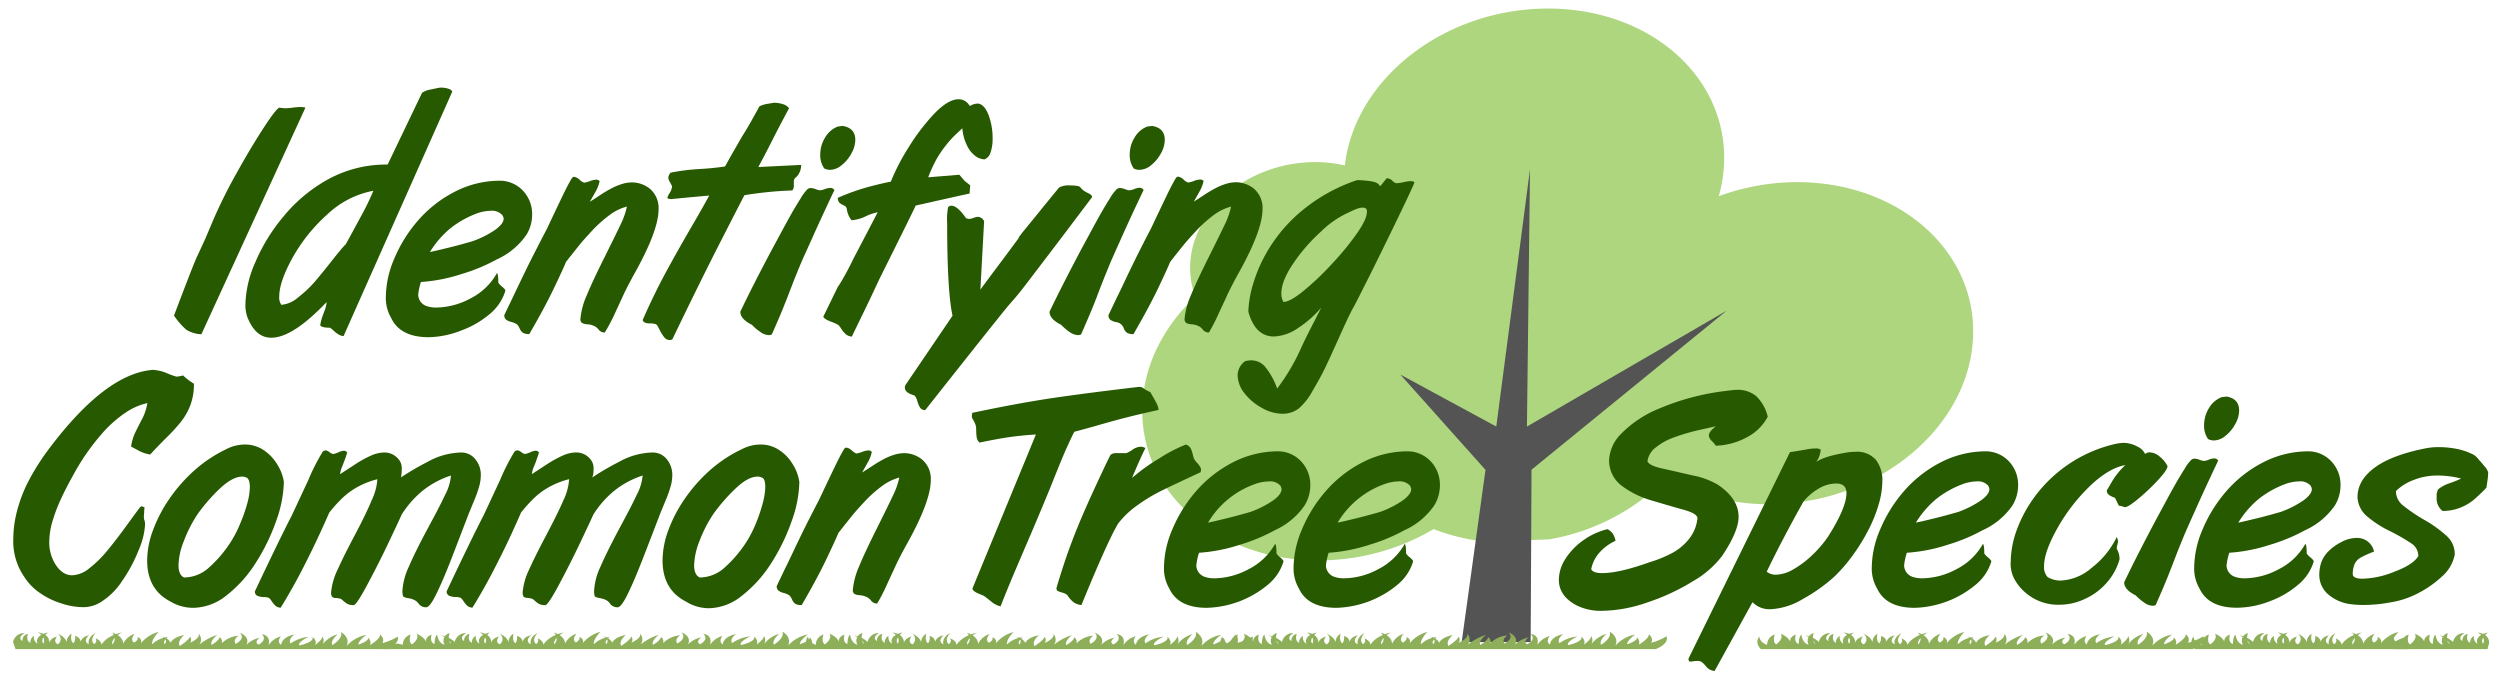
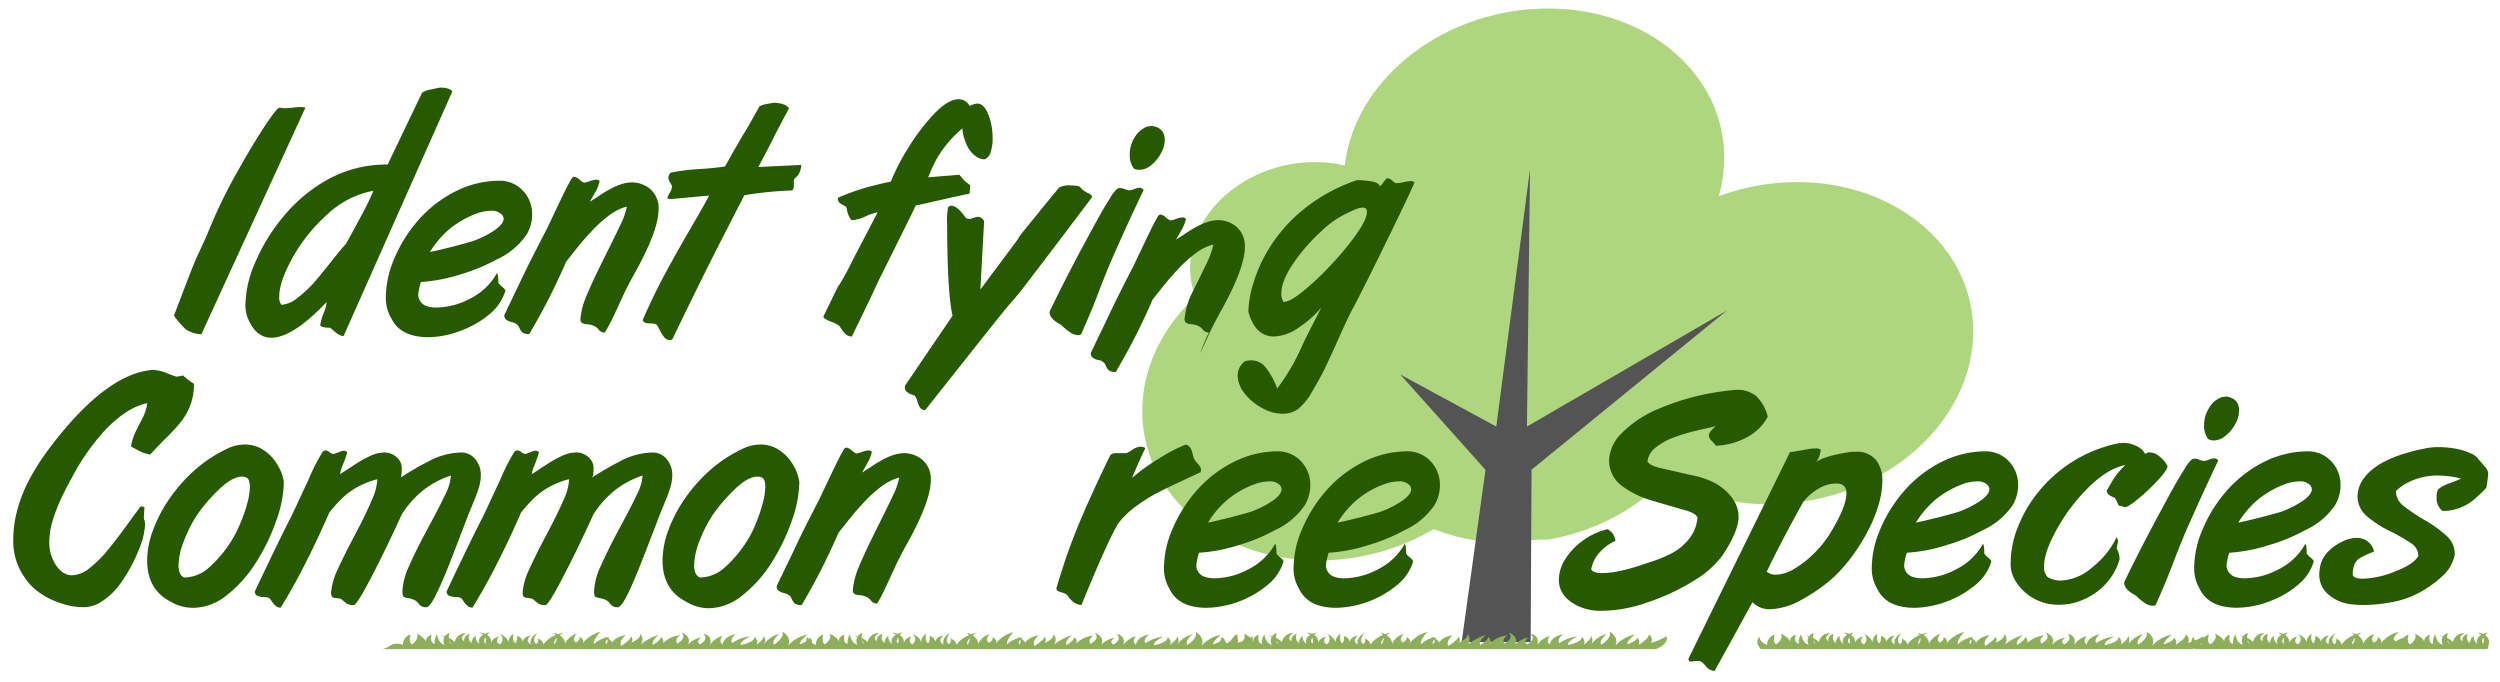
<svg xmlns="http://www.w3.org/2000/svg" viewBox="0 0 535.81 146.27">
  <defs>
    <style>.cls-1{fill:#aed67f;}.cls-2{fill:#545454;}.cls-3{fill:#275900;}.cls-4{fill:#8eaf59;}.cls-5{fill:none;}</style>
  </defs>
  <g id="Trees">
    <path class="cls-1" d="M318.44,118.82a43.14,43.14,0,0,1-11.18-2.69,48.42,48.42,0,0,1-23.47,6.69c-22.48.55-39.91-14.44-38.93-33.5.45-8.73,4.71-16.8,11.34-23a17.51,17.51,0,0,1-1.11-7.07c.61-11.69,12.28-21.43,26.07-21.77a28.57,28.57,0,0,1,7.07.71c2.09-18.2,20.6-33.08,42.34-33.61C353.05,4,370.48,19,369.49,38.05a29.78,29.78,0,0,1-1.12,6.73,49.07,49.07,0,0,1,15.57-3c22.48-.55,39.91,14.45,38.92,33.5s-20,34.94-42.49,35.49a43.26,43.26,0,0,1-23.06-5.69A46.44,46.44,0,0,1,332,118.33Z" transform="translate(0 -2.73)" />
    <polygon class="cls-2" points="370.1 66.56 327.26 91.42 327.92 36.26 320.69 91.42 300.13 80.28 318.38 100.71 317.99 103.5 313.27 137.62 328.06 137.62 328.23 103.36 328.24 100.67 370.1 66.56" />
  </g>
  <g id="Post_Title_copy" data-name="Post Title copy">
    <path class="cls-3" d="M45.8,49.65a108.57,108.57,0,0,1,4.9-9.8q3.06-5.52,5.85-9.79c1.85-2.84,3-4.26,3.36-4.26a7.65,7.65,0,0,0,1.26.13,12.9,12.9,0,0,0,1.58-.13,12.77,12.77,0,0,1,1.51-.13,4,4,0,0,1,1.2.13L43.16,74.37a6.65,6.65,0,0,1-3.27-1,16.05,16.05,0,0,1-2.6-3c1.25-3.3,2.31-6.08,3.18-8.32s1.52-3.85,2-4.84L44,53.9Z" transform="translate(0 -2.73)" />
    <path class="cls-3" d="M90.46,22.61a6.78,6.78,0,0,1,1.07-.52,7.15,7.15,0,0,1,.75-.17l1.31-.28a4.06,4.06,0,0,1,.9-.13,5,5,0,0,1,1.58.23,1.4,1.4,0,0,1,.87.61l-23.3,52.4a2.14,2.14,0,0,1-1-.29,5.32,5.32,0,0,1-1-.74,9.62,9.62,0,0,0-.89-.75c-1.22,0-1.93-.17-2.12-.52a11.17,11.17,0,0,1,.24-1.15,11.59,11.59,0,0,1,.39-1.18c.16-.41.31-.81.46-1.21A7.55,7.55,0,0,0,70,67.47q-7.26,7.64-11.86,7.64c-2.3,0-4-1.51-5.16-4.51a8,8,0,0,1-.38-2.71A23.72,23.72,0,0,1,54.69,59a39.21,39.21,0,0,1,6.12-9.94,32.87,32.87,0,0,1,9.7-8A25.84,25.84,0,0,1,83.08,38Zm-10.41,21a19.64,19.64,0,0,0-9.91,5.08A36,36,0,0,0,62.68,58q-2.84,5.17-2.83,8.29a2.69,2.69,0,0,0,.45,1.77,6.21,6.21,0,0,0,3.58-1.58,24.82,24.82,0,0,0,3.56-3.34q1.53-1.79,3.7-4.54c1.45-1.85,2.44-3,3-3.58.82-1.48,1.93-3.52,3.34-6.14A55.2,55.2,0,0,0,80.05,43.56Z" transform="translate(0 -2.73)" />
    <path class="cls-3" d="M83.82,70.85a8.46,8.46,0,0,1-1.12-4.61,21.11,21.11,0,0,1,1.77-8,30.25,30.25,0,0,1,5-8.11,26.3,26.3,0,0,1,7.85-6.23,21.09,21.09,0,0,1,10-2.44,6.84,6.84,0,0,1,4.9,2.29,7.28,7.28,0,0,1,1.83,5A8.26,8.26,0,0,1,112.86,53a15.45,15.45,0,0,1-6.41,5.34,38.39,38.39,0,0,1-7.58,3.14,35.67,35.67,0,0,1-8.66,1.69,13.51,13.51,0,0,0-.58,2.7,2.64,2.64,0,0,0,1.77,2.45,6.21,6.21,0,0,0,2.25.32,15.79,15.79,0,0,0,7.13-1.92,13.39,13.39,0,0,0,5.73-5.46c.2.15.29.84.29,2.06a3.52,3.52,0,0,0,.79.83c.49.41.73.71.73.88A10.31,10.31,0,0,1,105,70a20.08,20.08,0,0,1-6.19,3.58A19.73,19.73,0,0,1,91.88,75Q85.76,75,83.82,70.85Zm23.76-22.1a3,3,0,0,0-2.45-.84,9.25,9.25,0,0,0-2.78.51,20.92,20.92,0,0,0-5.76,3.19,20.67,20.67,0,0,0-4.45,5.13c.71-.13,2.14-.47,4.3-1s3.73-1,4.72-1.27a20.94,20.94,0,0,0,5-2.5c1.19-.87,1.79-1.67,1.79-2.4A1.6,1.6,0,0,0,107.58,48.75Z" transform="translate(0 -2.73)" />
    <path class="cls-3" d="M129.62,74a1.62,1.62,0,0,1-1.32-.63,2.53,2.53,0,0,0-1.07-.82,3.83,3.83,0,0,0-1.35-.32,2.57,2.57,0,0,1-1.14-.29.93.93,0,0,1-.34-.84,15.51,15.51,0,0,1,1.32-5q1.23-3,3.79-8.12c1.7-3.43,2.89-5.83,3.54-7.22A16.09,16.09,0,0,0,134.36,47a10.77,10.77,0,0,0-3.77,1.86,27.33,27.33,0,0,0-3.65,3.27q-1.77,1.88-2.88,3.26t-2.75,3.47c-.43,1.07-1.32,3-2.65,5.77s-3.07,6-5.22,9.7a2.57,2.57,0,0,1-1.37-.28,2,2,0,0,1-.67-.87,3.66,3.66,0,0,0-.54-.88,3.71,3.71,0,0,0-1.25-.56,3.38,3.38,0,0,1-1.15-.5,1.23,1.23,0,0,1-.37-1l1.76-3.67q1.43-3,2.63-5.48T115,56.06c.87-1.71,1.6-3.12,2.18-4.21q3.25-6.89,4.07-8.52c.55-1.1,1-1.88,1.28-2.35q.25-.36.51-.36a2.21,2.21,0,0,1,1.18.63,2.38,2.38,0,0,0,1,.63,5.59,5.59,0,0,0,1.23-.34,4.47,4.47,0,0,1,1.29-.3.86.86,0,0,1,.77.32,7.91,7.91,0,0,1-.69,1.93c-.27.5-.74,1.32-1.4,2.48.62-.38,1.33-.84,2.12-1.37s1.58-1,2.36-1.41a12.68,12.68,0,0,1,2.33-1,7.47,7.47,0,0,1,2.27-.37,6.31,6.31,0,0,1,3.65,1.25,5.41,5.41,0,0,1,2,4.52q0,4.41-4.87,13.24-2,3.58-3,5.85c-.71,1.51-1.28,2.76-1.72,3.72A38.91,38.91,0,0,1,129.62,74Z" transform="translate(0 -2.73)" />
    <path class="cls-3" d="M162.53,38.53l3.55-.18,5.63-.27c0,.21,0,.47-.08.76a3.13,3.13,0,0,1-.35,1,2.8,2.8,0,0,1-.82,1,1,1,0,0,0-.32.77c0,.18,0,.33,0,.47s0,.32,0,.53a1.44,1.44,0,0,1-.35.94c-2.28.08-4.37.24-6.26.46s-3.21.42-4,.57l-1.79,3.48-3.45,6.73q-2.14,4.2-4.57,9.12t-5.63,11.57a1.87,1.87,0,0,1-.54.13,1.5,1.5,0,0,1-1.18-.59,7.93,7.93,0,0,1-.95-1.5,11,11,0,0,0-.58-1.07c-.17-.27-.7-.41-1.58-.41s-1.39-.24-1.52-.71c1-2.32,2-4.4,2.89-6.22s1.94-3.78,3.09-5.87,2.35-4.21,3.6-6.38S150.18,48,152,44.65c-.24,0-2.92.25-8.06.74-.6,0-.9-.1-.9-.32a4,4,0,0,1,.5-1,3.06,3.06,0,0,0,.5-1.44c-.06-.13-.21-.41-.45-.85a2.45,2.45,0,0,1-.36-.92,1.76,1.76,0,0,1,.52-1.13,45.16,45.16,0,0,1,6.11-.77c2-.11,3.81-.29,5.52-.55.2-.32.43-.74.71-1.26s.79-1.41,1.53-2.7l1.53-2.65c.61-.94,1.27-2.06,2-3.36s1.27-2.28,1.61-2.92a6.2,6.2,0,0,1,1.81-.55c.69-.11,1.12-.18,1.29-.22a6.41,6.41,0,0,1,1.92.3,2.45,2.45,0,0,1,1.33.89c-.45.82-1.07,2-1.87,3.51s-1.6,3.11-2.43,4.74S163.2,37.26,162.53,38.53Z" transform="translate(0 -2.73)" />
-     <path class="cls-3" d="M171.67,59.12c-.67,1.61-1.18,2.87-1.54,3.77l-1.35,3.5q-.83,2.14-1.74,4.3c-.62,1.44-1.16,2.69-1.63,3.74a2.58,2.58,0,0,1-.62.13,3.4,3.4,0,0,1-1.91-.74,11.14,11.14,0,0,1-1.73-1.48c-1.66-.82-2.48-1.76-2.48-2.81q2.67-5.61,6.87-13.5c1-1.83,2.05-3.81,3.25-6s2.17-3.78,2.88-4.89a8.5,8.5,0,0,1,1.45-1.91,1.18,1.18,0,0,1,.67-.2,3.05,3.05,0,0,1,1,.23,4.14,4.14,0,0,0,.94.26,3.14,3.14,0,0,0,1.09-.28A3.52,3.52,0,0,1,178,43a1,1,0,0,1,.83.48c-.34.71-.95,2-1.83,3.89s-1.86,4-2.92,6.38S172.18,57.92,171.67,59.12Zm5-20.27a4.87,4.87,0,0,1-.87-3,6.93,6.93,0,0,1,1.06-3.68,5.41,5.41,0,0,1,2.7-2.32l1.06-.13c1.79.31,2.69,1.29,2.69,3a6,6,0,0,1-.82,2.87,8,8,0,0,1-2.1,2.54,4,4,0,0,1-2.47,1A2.7,2.7,0,0,1,176.71,38.85Z" transform="translate(0 -2.73)" />
    <path class="cls-3" d="M207.62,25.12l.26.33a3.41,3.41,0,0,1,.67-.33,3,3,0,0,1,1.1-.19c.92.13,1.67,1,2.24,2.5a14,14,0,0,1,.85,4.94,9,9,0,0,1-.43,3A2.26,2.26,0,0,1,211,36.89a3.49,3.49,0,0,1-1.93-.71,5.91,5.91,0,0,1-1.82-2.27,10.21,10.21,0,0,1-1-3.69l-1.52,1.43a22.15,22.15,0,0,0-1.95,2.17,23.33,23.33,0,0,0-2,2.91,31.17,31.17,0,0,0-1.84,4l6.67-.55,1.13,1.32,1.19.94-.12,1.77q-.1,0-11.57,2.58.09,0-7.71,15.63L186.38,67l-2.3,4.75c-.68,1.39-1.18,2.42-1.5,3.11a2.14,2.14,0,0,1-1.29-.48,5.69,5.69,0,0,1-.94-1.11,4.61,4.61,0,0,0-.67-.89,10,10,0,0,0-1.63-.73c-1-.39-1.53-.75-1.59-1.07.62-1.27,1.24-2.53,1.85-3.79s1.23-2.52,1.85-3.79l-.42.84c0,.13-.07.2-.08.23l0,.06a60.23,60.23,0,0,0,3.27-6q3.12-5.94,5.18-9.91a10.81,10.81,0,0,0-2.61.89,8.17,8.17,0,0,1-3,.82,4.91,4.91,0,0,1-1-2.35.93.93,0,0,0-.58-.79,6.17,6.17,0,0,1-.92-.53,1.37,1.37,0,0,1-.43-1.13,46.77,46.77,0,0,1,7-2.46q3-.77,4.35-1a45.79,45.79,0,0,1,3.86-7.43A43.83,43.83,0,0,1,200.33,27q2.94-3,5.1-3A2.66,2.66,0,0,1,207.62,25.12Z" transform="translate(0 -2.73)" />
    <path class="cls-3" d="M218.46,53.58a.49.49,0,0,1-.13.11l-.06,0s.48-.66,1.43-1.84l3-3.67c1-1.27,1.92-2.35,2.65-3.26l1.64-2a4.23,4.23,0,0,1,2.26-.45q2,0,2.28.39a4,4,0,0,0,.75.73,6,6,0,0,0,.88.51,2.81,2.81,0,0,1,.69.42.6.6,0,0,1,.2.47q-1.62,2.16-5.69,7.54t-7.12,9.36q-3,4-4.53,5.66c-.52.56-2.16,2.59-4.95,6.09s-5.43,6.84-7.94,10-4.36,5.53-5.54,7a1.39,1.39,0,0,1-1.11-.57,6.38,6.38,0,0,1-.57-1.38,2.81,2.81,0,0,0-.61-1.21c-1.38-.37-2.06-.93-2.06-1.68a1.12,1.12,0,0,1,.19-.64L204.15,70.4Q203,65.12,203,50.61a14.45,14.45,0,0,1,.19-3.44.88.88,0,0,1,.24-.22.77.77,0,0,1,.47-.13q1.29,0,3.12,2.64a1.61,1.61,0,0,0,.71.19,3,3,0,0,0,.92-.22,3.21,3.21,0,0,1,.95-.23,1.59,1.59,0,0,1,1.32.94l-.8,14.65,2.53-3.41L215.93,57Z" transform="translate(0 -2.73)" />
    <path class="cls-3" d="M237.94,59.12c-.66,1.61-1.17,2.87-1.53,3.77s-.81,2.07-1.35,3.5-1.13,2.86-1.75,4.3-1.15,2.69-1.62,3.74a2.67,2.67,0,0,1-.62.13,3.45,3.45,0,0,1-1.92-.74,11,11,0,0,1-1.72-1.48c-1.66-.82-2.49-1.76-2.49-2.81q2.69-5.61,6.87-13.5c1-1.83,2.06-3.81,3.26-6s2.16-3.78,2.87-4.89a8.83,8.83,0,0,1,1.45-1.91,1.21,1.21,0,0,1,.68-.2,3.05,3.05,0,0,1,1,.23,4.14,4.14,0,0,0,.94.26,3.19,3.19,0,0,0,1.09-.28,3.48,3.48,0,0,1,1.16-.27,1,1,0,0,1,.84.48l-1.84,3.89c-.88,1.88-1.85,4-2.92,6.38S238.46,57.92,237.94,59.12ZM243,38.85a4.87,4.87,0,0,1-.87-3,6.84,6.84,0,0,1,1.06-3.68,5.33,5.33,0,0,1,2.7-2.32l1.05-.13c1.8.31,2.7,1.29,2.7,3a6,6,0,0,1-.82,2.87,8.28,8.28,0,0,1-2.1,2.54,4,4,0,0,1-2.47,1A2.67,2.67,0,0,1,243,38.85Z" transform="translate(0 -2.73)" />
-     <path class="cls-3" d="M259.1,74a1.65,1.65,0,0,1-1.32-.63,2.5,2.5,0,0,0-1.06-.82,3.94,3.94,0,0,0-1.35-.32,2.67,2.67,0,0,1-1.15-.29,1,1,0,0,1-.34-.84,16.06,16.06,0,0,1,1.32-5q1.23-3,3.79-8.12c1.71-3.43,2.89-5.83,3.55-7.22a16,16,0,0,0,1.3-3.75,10.85,10.85,0,0,0-3.77,1.86,26.67,26.67,0,0,0-3.64,3.27q-1.77,1.88-2.89,3.26t-2.75,3.47c-.43,1.07-1.31,3-2.64,5.77s-3.08,6-5.22,9.7a2.52,2.52,0,0,1-1.37-.28,2,2,0,0,1-.68-.87,2,2,0,0,0-1.79-1.44,3.32,3.32,0,0,1-1.14-.5,1.2,1.2,0,0,1-.37-1l1.75-3.67c1-2,1.83-3.82,2.63-5.48s1.63-3.35,2.5-5.07,1.59-3.12,2.17-4.21q3.26-6.89,4.08-8.52c.55-1.1,1-1.88,1.27-2.35a.7.7,0,0,1,.52-.36,2.16,2.16,0,0,1,1.17.63,2.45,2.45,0,0,0,1,.63,5.7,5.7,0,0,0,1.22-.34,4.47,4.47,0,0,1,1.29-.3.87.87,0,0,1,.78.32,8.32,8.32,0,0,1-.7,1.93c-.27.5-.73,1.32-1.4,2.48.62-.38,1.33-.84,2.13-1.37s1.58-1,2.35-1.41a12.48,12.48,0,0,1,2.34-1,7.43,7.43,0,0,1,2.27-.37,6.28,6.28,0,0,1,3.64,1.25,5.41,5.41,0,0,1,2,4.52q0,4.41-4.87,13.24-2,3.58-3,5.85c-.71,1.51-1.29,2.76-1.73,3.72A38.91,38.91,0,0,1,259.1,74Z" transform="translate(0 -2.73)" />
+     <path class="cls-3" d="M259.1,74a1.65,1.65,0,0,1-1.32-.63,2.5,2.5,0,0,0-1.06-.82,3.94,3.94,0,0,0-1.35-.32,2.67,2.67,0,0,1-1.15-.29,1,1,0,0,1-.34-.84,16.06,16.06,0,0,1,1.32-5c1.71-3.43,2.89-5.83,3.55-7.22a16,16,0,0,0,1.3-3.75,10.85,10.85,0,0,0-3.77,1.86,26.67,26.67,0,0,0-3.64,3.27q-1.77,1.88-2.89,3.26t-2.75,3.47c-.43,1.07-1.31,3-2.64,5.77s-3.08,6-5.22,9.7a2.52,2.52,0,0,1-1.37-.28,2,2,0,0,1-.68-.87,2,2,0,0,0-1.79-1.44,3.32,3.32,0,0,1-1.14-.5,1.2,1.2,0,0,1-.37-1l1.75-3.67c1-2,1.83-3.82,2.63-5.48s1.63-3.35,2.5-5.07,1.59-3.12,2.17-4.21q3.26-6.89,4.08-8.52c.55-1.1,1-1.88,1.27-2.35a.7.7,0,0,1,.52-.36,2.16,2.16,0,0,1,1.17.63,2.45,2.45,0,0,0,1,.63,5.7,5.7,0,0,0,1.22-.34,4.47,4.47,0,0,1,1.29-.3.87.87,0,0,1,.78.32,8.32,8.32,0,0,1-.7,1.93c-.27.5-.73,1.32-1.4,2.48.62-.38,1.33-.84,2.13-1.37s1.58-1,2.35-1.41a12.48,12.48,0,0,1,2.34-1,7.43,7.43,0,0,1,2.27-.37,6.28,6.28,0,0,1,3.64,1.25,5.41,5.41,0,0,1,2,4.52q0,4.41-4.87,13.24-2,3.58-3,5.85c-.71,1.51-1.29,2.76-1.73,3.72A38.91,38.91,0,0,1,259.1,74Z" transform="translate(0 -2.73)" />
    <path class="cls-3" d="M299.19,42a8,8,0,0,0,1.63-.23,8.59,8.59,0,0,1,1.56-.22,1.06,1.06,0,0,1,.78.26q-.42,1.16-3.6,7.73T293.45,62c-2,3.94-3.14,6.25-3.55,6.91q-.81,1.48-2.89,6.11c-1.38,3.08-2.41,5.33-3.09,6.73s-1.57,3-2.66,4.85a13.27,13.27,0,0,1-2.94,3.71,5.71,5.71,0,0,1-3.48,1.1,9,9,0,0,1-4.42-1.28A11.83,11.83,0,0,1,266.71,87a6.33,6.33,0,0,1-1.45-3.75,3.73,3.73,0,0,1,1.58-3.1,4.85,4.85,0,0,1,1.33-.19,3.93,3.93,0,0,1,3.18,1.63A16.06,16.06,0,0,1,273.73,86a43.84,43.84,0,0,0,5.16-8.77c.71-1.52,1.38-2.89,2-4.09s1.4-2.7,2.28-4.48a22.89,22.89,0,0,1-5,4.4,9.73,9.73,0,0,1-5.2,1.79,4.89,4.89,0,0,1-2.21-.53,5.16,5.16,0,0,1-1.87-1.73,9.87,9.87,0,0,1-1.34-3.09,22.88,22.88,0,0,1,1-5.84,32.07,32.07,0,0,1,3.53-7.83,33.1,33.1,0,0,1,7.21-8.15,36.62,36.62,0,0,1,11.58-6.35,21.83,21.83,0,0,1,2.87.24c1.16.16,1.82.52,2,1.08a3.18,3.18,0,0,0,.59-.64c.36-.43.64-.79.86-1.07a1.75,1.75,0,0,1,1.22.52A2.46,2.46,0,0,0,299.19,42ZM289,48.29a20.55,20.55,0,0,0-5.91,4.1,37.43,37.43,0,0,0-5.95,6.86c-1.68,2.49-2.51,4.61-2.51,6.35a3.41,3.41,0,0,0,.45,1.84q1.38,0,4.23-2.31a58.55,58.55,0,0,0,6.16-5.85,58.88,58.88,0,0,0,5.4-6.59q2.08-3,2.09-4.52a1.34,1.34,0,0,0-.13-.68,1.1,1.1,0,0,0-.8-.26,3.15,3.15,0,0,0-1,.18c-.35.12-.77.29-1.25.51Z" transform="translate(0 -2.73)" />
    <path class="cls-3" d="M10.44,99q12.19-16.24,22.35-17a9,9,0,0,1,3,.72,17,17,0,0,0,2,.73,6.49,6.49,0,0,0,1.45-.26,12.32,12.32,0,0,0,2.32,1.77,12.58,12.58,0,0,1-.77,4.63,13.37,13.37,0,0,1-2,3.53,38.74,38.74,0,0,1-3.22,3.51q-2,2-3.38,3.51a8.22,8.22,0,0,1-1.24-.3,7.77,7.77,0,0,1-1.45-.65l-1.41-.76a11,11,0,0,1,1-3.22c.5-1,1-2,1.49-2.91a11.09,11.09,0,0,0,1-3.18,13.61,13.61,0,0,0-4.31,1.81,25.75,25.75,0,0,0-5.64,5,47.74,47.74,0,0,0-6.1,8.93q-1.35,2.41-2.45,4.77a35.3,35.3,0,0,0-1.81,4.75,16.11,16.11,0,0,0-.71,4.53,8.76,8.76,0,0,0,1.26,4.67c1,1.63,2.23,2.45,3.64,2.45a6.22,6.22,0,0,0,3.69-1.51,23.85,23.85,0,0,0,3.87-3.81q1.89-2.28,4.21-5.48c1.54-2.12,2.47-3.38,2.77-3.77.15-.15.25-.22.32-.22a.73.73,0,0,1,.26.08.86.86,0,0,0,.38.08q0,.25-.06.93c0,.46-.06.8-.06,1a2.45,2.45,0,0,0,.12.93,2.75,2.75,0,0,1,.13.9,16,16,0,0,1-1.32,5.35,32.49,32.49,0,0,1-3.53,6.64,14.93,14.93,0,0,1-4.66,4.64,7.05,7.05,0,0,1-4.16,1.06A14.9,14.9,0,0,1,13,132a15.9,15.9,0,0,1-4.45-2.19,11.8,11.8,0,0,1-3.31-3.38,13.45,13.45,0,0,1-2.39-8.25,23.85,23.85,0,0,1,.74-5.69A30.53,30.53,0,0,1,6,106.05,50.13,50.13,0,0,1,10.44,99Z" transform="translate(0 -2.73)" />
    <path class="cls-3" d="M36.54,131.65q-5-2.55-5-8.83a18.84,18.84,0,0,1,1.26-6.47,29.91,29.91,0,0,1,3.53-6.75,33.78,33.78,0,0,1,5.36-6.08A29.48,29.48,0,0,1,48.49,99a8.77,8.77,0,0,1,4-1,7.16,7.16,0,0,1,4,1.19,9.56,9.56,0,0,1,2.95,3.11A9.7,9.7,0,0,1,60.84,106a26.06,26.06,0,0,1-1.63,8.32,42.42,42.42,0,0,1-4.37,9,27.08,27.08,0,0,1-6.27,7A11.58,11.58,0,0,1,41.44,133,9.34,9.34,0,0,1,36.54,131.65Zm16.37-26.52a2.07,2.07,0,0,0-1-.25q-2.13,0-5,2.76a37.89,37.89,0,0,0-4.56,5.28,28.65,28.65,0,0,0-2.93,5.73,15,15,0,0,0-1.16,5.21c0,1.4.39,2.28,1.19,2.64a8,8,0,0,0,5.09-1.91,26.39,26.39,0,0,0,5.06-5.94,24.28,24.28,0,0,0,1.89-3.73A32.83,32.83,0,0,0,53,110.6a14.12,14.12,0,0,0,.55-3.53C53.52,106,53.32,105.39,52.91,105.13Z" transform="translate(0 -2.73)" />
    <path class="cls-3" d="M85.91,105.07a56.5,56.5,0,0,1,5.73-3.35,15.28,15.28,0,0,1,7-2,3.8,3.8,0,0,1,2.83,1,5.18,5.18,0,0,1,1.58,3.83,9,9,0,0,1-.37,2.5,26.27,26.27,0,0,1-1,2.82l-1.21,2.93q-1.74,4.55-3.6,9.37t-3.28,7.71c-.93,1.94-1.68,3-2.24,3a1.9,1.9,0,0,1-1.59-.72,2.56,2.56,0,0,0-1-.86,5.19,5.19,0,0,0-1.26-.37,2.39,2.39,0,0,1-1.13-.4,7.35,7.35,0,0,1-.13-1.06,14.1,14.1,0,0,1,1.39-5.3q1.38-3.21,3.9-7.9c1.68-3.13,3-5.59,3.82-7.4a10.65,10.65,0,0,0,1.3-4.22,19.16,19.16,0,0,0-6,3.2A21,21,0,0,0,86.1,113c-.64,1.42-1.62,3.5-2.93,6.26s-2.76,5.62-4.35,8.61-2.6,4.51-3,4.55a3,3,0,0,1-1.11-.16,2.82,2.82,0,0,1-.76-.45c-.24-.19-.52-.43-.84-.71A4.4,4.4,0,0,0,72,130.9a1.26,1.26,0,0,1-.83-.25,1.83,1.83,0,0,1-.2-1.08,14.26,14.26,0,0,1,1.42-4.82q1.32-2.93,3.69-7.4T79.64,110a12.31,12.31,0,0,0,1.24-4.56,17.85,17.85,0,0,0-4.33,1.7,16.09,16.09,0,0,0-3.21,2.37,32.18,32.18,0,0,0-2.77,3.08c-.37.84-1,2.28-1.94,4.32s-2.14,4.54-3.65,7.49-3.12,5.81-4.82,8.56a1.64,1.64,0,0,1-1.08-.37,5.31,5.31,0,0,1-.84-1,3.2,3.2,0,0,0-.59-.71,2.72,2.72,0,0,0-1.08-.18,4.19,4.19,0,0,1-1.41-.27,1,1,0,0,1-.54-.94q5.22-11.06,7.83-16.11c.66-1.38,1.87-4,3.62-7.74a43.41,43.41,0,0,1,3.11-6.12,1,1,0,0,1,.61-.26,1.66,1.66,0,0,1,.84.39,1.75,1.75,0,0,0,.81.39,5.62,5.62,0,0,0,1.11-.37,3.62,3.62,0,0,1,1.14-.34.87.87,0,0,1,.71.38,15.19,15.19,0,0,1-.58,1.76c-.28.74-.48,1.26-.61,1.56a5.5,5.5,0,0,0-.32,1.33l3.21-2.1a24.35,24.35,0,0,1,3.23-1.8,7.19,7.19,0,0,1,3-.75,3.91,3.91,0,0,1,3.29,1.71,2.93,2.93,0,0,1,.48,1.87,7.7,7.7,0,0,1-.06,1.08C86,104.71,86,104.92,85.91,105.07Z" transform="translate(0 -2.73)" />
    <path class="cls-3" d="M126.93,105.07a55.75,55.75,0,0,1,5.74-3.35,15.21,15.21,0,0,1,7-2,3.84,3.84,0,0,1,2.84,1,5.22,5.22,0,0,1,1.58,3.83,9,9,0,0,1-.38,2.5,26.08,26.08,0,0,1-1,2.82c-.42,1-.83,2-1.21,2.93q-1.74,4.55-3.61,9.37t-3.27,7.71c-.94,1.94-1.68,3-2.24,3a1.92,1.92,0,0,1-1.6-.72,2.48,2.48,0,0,0-.95-.86,5.19,5.19,0,0,0-1.26-.37c-.66-.14-1-.27-1.12-.4a6.14,6.14,0,0,1-.13-1.06,14.06,14.06,0,0,1,1.38-5.3q1.4-3.21,3.9-7.9c1.68-3.13,3-5.59,3.82-7.4a10.7,10.7,0,0,0,1.31-4.22,19.11,19.11,0,0,0-6,3.2,21,21,0,0,0-4.56,5.16c-.64,1.42-1.62,3.5-2.93,6.26s-2.76,5.62-4.35,8.61-2.6,4.51-3,4.55a3,3,0,0,1-1.11-.16,2.82,2.82,0,0,1-.76-.45l-.84-.71a4.32,4.32,0,0,0-1.12-.24,1.32,1.32,0,0,1-.84-.25,1.85,1.85,0,0,1-.19-1.08,14,14,0,0,1,1.41-4.82q1.32-2.93,3.69-7.4t3.61-7.33a12.31,12.31,0,0,0,1.24-4.56,17.85,17.85,0,0,0-4.33,1.7,16.09,16.09,0,0,0-3.21,2.37,33.58,33.58,0,0,0-2.77,3.08c-.36.84-1,2.28-1.93,4.32s-2.15,4.54-3.66,7.49-3.12,5.81-4.82,8.56a1.64,1.64,0,0,1-1.08-.37,5.31,5.31,0,0,1-.84-1,2.94,2.94,0,0,0-.59-.71,2.72,2.72,0,0,0-1.08-.18,4.08,4.08,0,0,1-1.4-.27,1,1,0,0,1-.55-.94q5.22-11.06,7.83-16.11c.67-1.38,1.87-4,3.62-7.74a44.7,44.7,0,0,1,3.11-6.12,1,1,0,0,1,.62-.26,1.73,1.73,0,0,1,.84.39,1.69,1.69,0,0,0,.8.39,5.62,5.62,0,0,0,1.11-.37,3.59,3.59,0,0,1,1.15-.34.88.88,0,0,1,.71.38c-.11.43-.31,1-.58,1.76s-.49,1.26-.62,1.56a6,6,0,0,0-.32,1.33l3.21-2.1a23.84,23.84,0,0,1,3.24-1.8,7.12,7.12,0,0,1,3-.75,3.9,3.9,0,0,1,3.29,1.71,2.93,2.93,0,0,1,.48,1.87,7.7,7.7,0,0,1-.06,1.08A5.59,5.59,0,0,1,126.93,105.07Z" transform="translate(0 -2.73)" />
    <path class="cls-3" d="M147,131.65q-5-2.55-5-8.83a19.05,19.05,0,0,1,1.25-6.47,30.32,30.32,0,0,1,3.53-6.75,34.23,34.23,0,0,1,5.37-6.08A29.27,29.27,0,0,1,159,99a8.74,8.74,0,0,1,4-1,7.11,7.11,0,0,1,4,1.19,9.35,9.35,0,0,1,2.95,3.11,9.7,9.7,0,0,1,1.37,3.75,25.79,25.79,0,0,1-1.63,8.32,42.38,42.38,0,0,1-4.36,9,27.45,27.45,0,0,1-6.27,7,11.59,11.59,0,0,1-7.14,2.72A9.36,9.36,0,0,1,147,131.65Zm16.37-26.52a2,2,0,0,0-1-.25c-1.42,0-3.06.92-4.94,2.76a37.89,37.89,0,0,0-4.56,5.28,28.69,28.69,0,0,0-2.94,5.73,15.24,15.24,0,0,0-1.16,5.21q0,2.1,1.2,2.64a8,8,0,0,0,5.09-1.91,26.65,26.65,0,0,0,5.06-5.94,24.32,24.32,0,0,0,1.88-3.73,34.47,34.47,0,0,0,1.47-4.32,14.6,14.6,0,0,0,.55-3.53C164,106,163.82,105.39,163.41,105.13Z" transform="translate(0 -2.73)" />
    <path class="cls-3" d="M188,132.08a1.62,1.62,0,0,1-1.32-.63,2.43,2.43,0,0,0-1.06-.82,3.93,3.93,0,0,0-1.36-.33,2.52,2.52,0,0,1-1.14-.29.92.92,0,0,1-.34-.83,16.06,16.06,0,0,1,1.32-5q1.23-3,3.79-8.12t3.54-7.22a16.15,16.15,0,0,0,1.31-3.76,11,11,0,0,0-3.77,1.87,27.25,27.25,0,0,0-3.64,3.26c-1.18,1.26-2.15,2.34-2.89,3.27s-1.66,2.08-2.75,3.47q-.65,1.6-2.65,5.77t-5.22,9.69a2.59,2.59,0,0,1-1.37-.27,2.06,2.06,0,0,1-.67-.87,3.8,3.8,0,0,0-.53-.88,3.87,3.87,0,0,0-1.26-.57,3.06,3.06,0,0,1-1.14-.5,1.17,1.17,0,0,1-.38-1l1.76-3.67c1-2,1.83-3.82,2.63-5.48s1.62-3.35,2.5-5.07,1.59-3.12,2.17-4.21q3.25-6.89,4.08-8.53c.54-1.09,1-1.87,1.27-2.34a.68.68,0,0,1,.52-.36,2.2,2.2,0,0,1,1.17.63c.51.42.84.63,1,.63a6.4,6.4,0,0,0,1.22-.34,4.57,4.57,0,0,1,1.29-.31.86.86,0,0,1,.77.33,7.91,7.91,0,0,1-.69,1.93c-.27.49-.74,1.32-1.4,2.48.62-.39,1.33-.84,2.13-1.37s1.57-1,2.35-1.42a13.18,13.18,0,0,1,2.34-1,7.74,7.74,0,0,1,2.27-.37,6.22,6.22,0,0,1,3.64,1.26,5.39,5.39,0,0,1,2,4.51q0,4.42-4.87,13.25-2,3.57-3,5.85c-.71,1.51-1.28,2.75-1.72,3.72A38.91,38.91,0,0,1,188,132.08Z" transform="translate(0 -2.73)" />
-     <path class="cls-3" d="M208.39,91.21q9.8-2.07,17.08-3.15t18.69-2.42a1.5,1.5,0,0,1,1,.37,6.16,6.16,0,0,0,1.37.75c.26.45.52.92.8,1.39a12.53,12.53,0,0,1,.7,1.35,2.92,2.92,0,0,1,.27,1.09q-4.06.9-6.67,1.56T236,93.68q-3,.87-5.73,1.58c-.26.45-.74,1.44-1.45,3s-1.74,4-3.1,7.45q-.9,2.25-2.61,6.34c-1.14,2.72-2.07,4.92-2.79,6.58s-1.57,3.67-2.57,6-2.1,5-3.31,8.06a4.85,4.85,0,0,1-2.11-1.13c-.87-.69-1.38-1.07-1.53-1.16-.43-.17-.83-.34-1.19-.5a3.17,3.17,0,0,1-.87-.52.7.7,0,0,1-.32-.53l13.6-33c-2,.13-3.75.3-5.37.52s-3.86.62-6.72,1.22a1.92,1.92,0,0,1-.58-1,11,11,0,0,1-.13-1.9,3,3,0,0,0-.17-1,5.81,5.81,0,0,0-.34-.73,5.65,5.65,0,0,1-.29-.53,1,1,0,0,1-.13-.48A3.42,3.42,0,0,1,208.39,91.21Z" transform="translate(0 -2.73)" />
    <path class="cls-3" d="M242.62,105.17a38.55,38.55,0,0,1,5.7-4.11A33.06,33.06,0,0,1,254.17,98a1.91,1.91,0,0,1,.92.66,3.18,3.18,0,0,1,.42,1l.37,1.35a4.3,4.3,0,0,0,.61.84,6.7,6.7,0,0,1,.7.88,1.25,1.25,0,0,1,.21.66,1.11,1.11,0,0,1-.13.58q-5.58,2.56-8.47,4a36.4,36.4,0,0,0-5.28,3.23,18.94,18.94,0,0,0-3.87,3.73q-2.25,3.73-7.87,17.47a3.27,3.27,0,0,1-2-.87,5.66,5.66,0,0,1-1-1.22,2.52,2.52,0,0,0-1.15-.58,6.93,6.93,0,0,1-1-.37c-.13-.08-.2-.28-.2-.6q.45-1.63,1.68-5.39c.82-2.49,1.91-5.42,3.29-8.76q1.62-3.85,4.08-9.13c1.65-3.52,2.5-5.28,2.57-5.28a1.6,1.6,0,0,1,1-.35h1l1.34,0a5.68,5.68,0,0,0,1.31-.72,3.36,3.36,0,0,1,1.73-.66,2.07,2.07,0,0,1,1.06.29Q244.4,100.91,242.62,105.17Z" transform="translate(0 -2.73)" />
    <path class="cls-3" d="M250.6,128.85a8.48,8.48,0,0,1-1.13-4.61,21.06,21.06,0,0,1,1.77-8,30.25,30.25,0,0,1,5-8.11,26.42,26.42,0,0,1,7.85-6.23,21.09,21.09,0,0,1,10-2.44,6.82,6.82,0,0,1,4.9,2.29,7.29,7.29,0,0,1,1.84,5,8.27,8.27,0,0,1-1.2,4.28,15.45,15.45,0,0,1-6.41,5.34,38.27,38.27,0,0,1-7.57,3.14,35.83,35.83,0,0,1-8.67,1.69,13.51,13.51,0,0,0-.58,2.7,2.64,2.64,0,0,0,1.77,2.45,6.27,6.27,0,0,0,2.26.32,15.75,15.75,0,0,0,7.12-1.92,13.41,13.41,0,0,0,5.74-5.46c.19.15.29.84.29,2.06a3.1,3.1,0,0,0,.79.83c.48.41.72.71.72.88a10.31,10.31,0,0,1-3.37,5A21.36,21.36,0,0,1,258.65,133Q252.53,133,250.6,128.85Zm23.75-22.1a3,3,0,0,0-2.45-.84,9.14,9.14,0,0,0-2.77.51,19.15,19.15,0,0,0-10.22,8.32c.71-.13,2.15-.47,4.3-1s3.74-1,4.73-1.27a21,21,0,0,0,4.94-2.5c1.2-.87,1.79-1.67,1.79-2.4A1.6,1.6,0,0,0,274.35,106.75Z" transform="translate(0 -2.73)" />
    <path class="cls-3" d="M278.38,128.85a8.48,8.48,0,0,1-1.13-4.61,21.06,21.06,0,0,1,1.77-8,30.25,30.25,0,0,1,5-8.11,26.42,26.42,0,0,1,7.85-6.23,21.09,21.09,0,0,1,10-2.44,6.84,6.84,0,0,1,4.9,2.29,7.29,7.29,0,0,1,1.84,5,8.27,8.27,0,0,1-1.2,4.28,15.45,15.45,0,0,1-6.41,5.34,38.27,38.27,0,0,1-7.57,3.14,35.83,35.83,0,0,1-8.67,1.69,13.51,13.51,0,0,0-.58,2.7,2.64,2.64,0,0,0,1.77,2.45,6.27,6.27,0,0,0,2.26.32,15.75,15.75,0,0,0,7.12-1.92,13.47,13.47,0,0,0,5.74-5.46c.19.15.29.84.29,2.06a3.1,3.1,0,0,0,.79.83c.48.41.72.71.72.88a10.31,10.31,0,0,1-3.37,5A21.42,21.42,0,0,1,286.43,133Q280.31,133,278.38,128.85Zm23.75-22.1a3,3,0,0,0-2.45-.84,9.14,9.14,0,0,0-2.77.51,19.15,19.15,0,0,0-10.22,8.32c.71-.13,2.15-.47,4.3-1s3.74-1,4.73-1.27a21,21,0,0,0,4.94-2.5c1.19-.87,1.79-1.67,1.79-2.4A1.6,1.6,0,0,0,302.13,106.75Z" transform="translate(0 -2.73)" />
    <path class="cls-3" d="M344.87,101.27a8.55,8.55,0,0,1,2.57-5.56,24.06,24.06,0,0,1,8.12-5.4,52.44,52.44,0,0,1,13.87-3.74c1.48-.19,2.41-.29,2.77-.29a6.27,6.27,0,0,1,4.19,1.34,9,9,0,0,1,2.48,4.43,10.53,10.53,0,0,1-4.12,4.21,15.15,15.15,0,0,1-7,2,6.48,6.48,0,0,0-.85-1,1.91,1.91,0,0,1-.66-1.17c0-.56.5-1.23,1.51-2q-2.06.45-4.44,1a44.5,44.5,0,0,0-4.58,1.4,13.51,13.51,0,0,0-3.82,2.11,4.49,4.49,0,0,0-1.82,3c.26.62,1.31,1.14,3.16,1.54s4,.91,6.56,1.49a16.85,16.85,0,0,1,5.39,2q4.43,3,4.42,6.86,0,3.1-3.48,8.32a20.75,20.75,0,0,1-6.25,5.46,46.23,46.23,0,0,1-9.78,4.56,30.52,30.52,0,0,1-9.66,1.81,11.67,11.67,0,0,1-5.35-1.07q-4-2-4-5.6a8.41,8.41,0,0,1,1.4-4.45,14.14,14.14,0,0,1,3.85-4,14.85,14.85,0,0,1,5.19-2.38,3.82,3.82,0,0,1,1.15,1,5.11,5.11,0,0,1,.56,1.49,10.26,10.26,0,0,0-3.38,2.46,7.5,7.5,0,0,0-1.84,3.66c.32.54,1.09.81,2.32.81q3.7,0,10.15-2.32a26.67,26.67,0,0,0,4.92-2,11.73,11.73,0,0,0,3.64-3.08,8.43,8.43,0,0,0,1.75-4.43c-.1-.65-1.09-1.23-2.94-1.74s-4.16-1.19-6.89-2a19.62,19.62,0,0,1-6.59-3.29A6.75,6.75,0,0,1,344.87,101.27Z" transform="translate(0 -2.73)" />
    <path class="cls-3" d="M389.25,101.75c1.05-.79,3.18-1.46,6.36-2a11,11,0,0,1,2-.19,5.38,5.38,0,0,1,4.41,1.69,7.07,7.07,0,0,1,1.41,4.66,18,18,0,0,1-.76,4.85,30,30,0,0,1-2.13,5.36,41.39,41.39,0,0,1-3.3,5.42,34,34,0,0,1-4.09,4.77,35.44,35.44,0,0,1-6.71,4.77,14.77,14.77,0,0,1-7,2.22,5.08,5.08,0,0,1-3.84-1.51l-8.12,14.75a3,3,0,0,1-1.11-.35,2.83,2.83,0,0,1-.8-.72,3.8,3.8,0,0,0-.67-.7,1.41,1.41,0,0,0-1.12-.38c-.18,0-.44,0-.81.06s-.62.07-.77.07-.32-.21-.32-.62l21.76-44.28c.17,0,1.38-.19,3.63-.58a8.38,8.38,0,0,1,1.84-.19,1.67,1.67,0,0,1,1.12.26,7.07,7.07,0,0,1-.24,1.17A4.5,4.5,0,0,1,389.25,101.75Zm-2.75,8.51q-4.77,8.56-7.85,15a3.07,3.07,0,0,0,2,.64,7.78,7.78,0,0,0,3.7-1.14,20.58,20.58,0,0,0,4.1-3.1,23.81,23.81,0,0,0,3.4-4q3.89-6.16,3.89-9.24c0-1.37-.73-2.06-2.19-2.06a7.38,7.38,0,0,0-3.84,1.13A11.9,11.9,0,0,0,386.5,110.26Z" transform="translate(0 -2.73)" />
    <path class="cls-3" d="M402.3,128.85a8.48,8.48,0,0,1-1.13-4.61,20.9,20.9,0,0,1,1.78-8,30.25,30.25,0,0,1,5-8.11,26.38,26.38,0,0,1,7.84-6.23,21.15,21.15,0,0,1,10-2.44,6.82,6.82,0,0,1,4.9,2.29,7.24,7.24,0,0,1,1.84,5,8.36,8.36,0,0,1-1.19,4.28,15.48,15.48,0,0,1-6.42,5.34,38,38,0,0,1-7.57,3.14,35.65,35.65,0,0,1-8.67,1.69,13.51,13.51,0,0,0-.58,2.7,2.64,2.64,0,0,0,1.77,2.45,6.27,6.27,0,0,0,2.26.32,15.75,15.75,0,0,0,7.12-1.92,13.36,13.36,0,0,0,5.74-5.46c.19.15.29.84.29,2.06a3.1,3.1,0,0,0,.79.83c.48.41.72.71.72.88a10.24,10.24,0,0,1-3.37,5A21.37,21.37,0,0,1,410.36,133Q404.24,133,402.3,128.85Zm23.75-22.1a2.94,2.94,0,0,0-2.45-.84,9.19,9.19,0,0,0-2.77.51,21,21,0,0,0-5.77,3.19,20.65,20.65,0,0,0-4.44,5.13c.7-.13,2.14-.47,4.3-1s3.73-1,4.72-1.27a21,21,0,0,0,4.94-2.5c1.2-.87,1.79-1.67,1.79-2.4A1.51,1.51,0,0,0,426.05,106.75Z" transform="translate(0 -2.73)" />
    <path class="cls-3" d="M431.82,127a6.91,6.91,0,0,1-.87-4,20.47,20.47,0,0,1,1.26-6.61,28.48,28.48,0,0,1,4-7.37,29.73,29.73,0,0,1,17-11.11,10,10,0,0,1,1.77-.26,6.17,6.17,0,0,1,3.09.78,3.32,3.32,0,0,1,1.68,1.61,1.4,1.4,0,0,1,.94-.36,3.47,3.47,0,0,1,2.22.94,6.21,6.21,0,0,1,1.64,2c0,.52-.64,1.48-1.93,2.89a44.07,44.07,0,0,1-4.19,4q-2.25,1.89-3,1.92c.09,0-.09,0-.52-.16a4.46,4.46,0,0,0-.8-.16l-.81-1.68a5.12,5.12,0,0,1-1.11-.51,1.2,1.2,0,0,1-.66-1.07l1-1.7a13.8,13.8,0,0,1,1.16-1.74,14.64,14.64,0,0,1,1.83-2q-3.57.62-7.67,4.56a39.37,39.37,0,0,0-6.92,9q-2.84,5.06-2.84,8.1a3.18,3.18,0,0,0,.74,2.32,5.35,5.35,0,0,0,2.84.77,10.91,10.91,0,0,0,6.73-2.82,18.37,18.37,0,0,0,5.26-6.49,2.16,2.16,0,0,1,.29,1l-.12.5c0,.12-.06.25-.09.41s-.06.3-.08.41.12.34.32.83a4.42,4.42,0,0,1,.29,1.6,12.74,12.74,0,0,1-2.73,5,13.62,13.62,0,0,1-4.67,3.48,12.87,12.87,0,0,1-5.46,1.26A10.72,10.72,0,0,1,431.82,127Z" transform="translate(0 -2.73)" />
    <path class="cls-3" d="M468.26,117.12c-.67,1.61-1.18,2.87-1.54,3.77l-1.35,3.5q-.83,2.14-1.74,4.3c-.62,1.44-1.16,2.69-1.63,3.74a2.58,2.58,0,0,1-.62.13,3.4,3.4,0,0,1-1.91-.74,11.14,11.14,0,0,1-1.73-1.48c-1.66-.82-2.48-1.76-2.48-2.81q2.67-5.61,6.87-13.5c1-1.83,2.05-3.82,3.25-6s2.17-3.78,2.88-4.89a8.2,8.2,0,0,1,1.45-1.91,1.18,1.18,0,0,1,.67-.2,3.05,3.05,0,0,1,1,.23,4.14,4.14,0,0,0,.94.26,3.14,3.14,0,0,0,1.09-.28,3.52,3.52,0,0,1,1.17-.27,1,1,0,0,1,.83.48c-.34.71-.95,2-1.83,3.89s-1.86,4-2.92,6.38S468.77,115.92,468.26,117.12Zm5-20.27a4.87,4.87,0,0,1-.87-3,6.93,6.93,0,0,1,1.06-3.68,5.41,5.41,0,0,1,2.7-2.32l1.06-.13c1.79.31,2.69,1.29,2.69,3a6,6,0,0,1-.82,2.87,8,8,0,0,1-2.1,2.54,4,4,0,0,1-2.47,1A2.7,2.7,0,0,1,473.3,96.85Z" transform="translate(0 -2.73)" />
    <path class="cls-3" d="M471.4,128.85a8.48,8.48,0,0,1-1.13-4.61,21.09,21.09,0,0,1,1.78-8,30.25,30.25,0,0,1,5-8.11,26.3,26.3,0,0,1,7.85-6.23,21.09,21.09,0,0,1,10-2.44,6.8,6.8,0,0,1,4.89,2.29,7.24,7.24,0,0,1,1.84,5,8.36,8.36,0,0,1-1.19,4.28,15.45,15.45,0,0,1-6.41,5.34,38.39,38.39,0,0,1-7.58,3.14,35.65,35.65,0,0,1-8.67,1.69,14.32,14.32,0,0,0-.58,2.7,2.64,2.64,0,0,0,1.78,2.45,6.17,6.17,0,0,0,2.25.32,15.72,15.72,0,0,0,7.12-1.92,13.36,13.36,0,0,0,5.74-5.46c.19.15.29.84.29,2.06a3.3,3.3,0,0,0,.79.83c.48.41.72.71.72.88a10.21,10.21,0,0,1-3.36,5,20,20,0,0,1-6.19,3.58,19.77,19.77,0,0,1-6.88,1.34Q473.34,133,471.4,128.85Zm23.75-22.1a2.94,2.94,0,0,0-2.45-.84,9.25,9.25,0,0,0-2.77.51,21.13,21.13,0,0,0-5.77,3.19,20.65,20.65,0,0,0-4.44,5.13c.71-.13,2.14-.47,4.3-1s3.73-1,4.72-1.27a20.94,20.94,0,0,0,4.95-2.5c1.19-.87,1.79-1.67,1.79-2.4A1.54,1.54,0,0,0,495.15,106.75Z" transform="translate(0 -2.73)" />
    <path class="cls-3" d="M505.27,109.29q0-3.6,3.63-6.3t10.81-4.14a14.16,14.16,0,0,1,3-.29,19.72,19.72,0,0,1,3.69.35,13.2,13.2,0,0,1,3.16,1,3.72,3.72,0,0,1,1.72,1.36c.35.36.77.85,1.26,1.46a2.67,2.67,0,0,1,.74,1.33,14.14,14.14,0,0,1-.14,1.54c-.1.7-.18,1.25-.25,1.67A36.17,36.17,0,0,1,530,110a10.81,10.81,0,0,1-2.9,1.61,10.09,10.09,0,0,1-3.6.63,3.37,3.37,0,0,1-1.26-3,2.86,2.86,0,0,1,.33-1.65,8,8,0,0,1,2.45-1.3c.92-.32,1.74-.63,2.45-1a20.48,20.48,0,0,0-5-.64,13.68,13.68,0,0,0-5.3,1,10.77,10.77,0,0,0-3.66,2.32,3.89,3.89,0,0,0,1.4,3,36,36,0,0,0,4.69,3.19,26.13,26.13,0,0,1,4.9,3.55,5.21,5.21,0,0,1,1.61,3.9,8.38,8.38,0,0,1-2.74,4.68,23,23,0,0,1-5.63,3.84,19.26,19.26,0,0,1-5.26,1.68,32.66,32.66,0,0,1-5.83.58,20.72,20.72,0,0,1-3.06-.2,9,9,0,0,1-4.77-2.22,5.52,5.52,0,0,1-1.74-4.13,8.76,8.76,0,0,1,.38-2.45,6.56,6.56,0,0,1,1.63-2.55,10.8,10.8,0,0,1,2.85-2,6.94,6.94,0,0,1,3.1-.82,3.68,3.68,0,0,1,3.77,2.93,21.6,21.6,0,0,0-2.89,1.3,3.17,3.17,0,0,0-1.24,1.3,5.45,5.45,0,0,0-.42,2.41c.18.53.87.8,2.1.8a19.4,19.4,0,0,0,6.94-1.55c2.66-1,4.31-2.12,5-3.29a3.17,3.17,0,0,0-1.47-2.71,40.57,40.57,0,0,0-4.73-2.71,22.85,22.85,0,0,1-4.95-3.25A5.69,5.69,0,0,1,505.27,109.29Z" transform="translate(0 -2.73)" />
  </g>
  <g id="Grass">
-     <path class="cls-4" d="M2.8,140.33a2.4,2.4,0,0,1,2.47-1.91s-1.71.91-.45,1.72A1.4,1.4,0,0,1,6,138.59s-.57,1.41.51,1.91A1.6,1.6,0,0,1,7.29,139a1.58,1.58,0,0,0,.76,1.69s-.88-1.72,2.22-2.41c0,0-1.9,1.51-.95,2.37,0,0,.76-1.32-1.2-2.37,0,0,2.53.14,2.46,2.27,0,0,.07-1,1.65-1.41,0,0-1,1.17.19,1.67a1.37,1.37,0,0,0-.13-2.31s2,.76,2,2.15a2.12,2.12,0,0,1,1.07-2.11s-.44,1.44.38,2.06a1.82,1.82,0,0,0,.32-1.55,1.4,1.4,0,0,1,1.2,1.72s-.25-1.46,1.84-1.89c0,0-1.52,1.22-.07,1.93,0,0-.44-1.45,1.46-2.41,0,0-1.39,1.43-.32,2.37a.88.88,0,0,0,.32-1.25s1.26.51,1.26,1.41c0,0,.89-1.91,4.37-2.65,0,0-2.28,1.17-2.09,2.56A1.69,1.69,0,0,0,24,138.3s2.4.65,2.4,2.39a4.27,4.27,0,0,1,2.47-2.13s-1.14,1.27-.12,1.89c0,0,1-.5.75-1.22,0,0,1.08.46.7,1.37a7.23,7.23,0,0,1,3.8-2.44s-1.58,1.6-1.39,2.65A5.55,5.55,0,0,1,36,139.28s-1.27.91-.7,1.51c0,0,.92-.93-.63-1.63a2.6,2.6,0,0,1,1.9,1.32s.44-1.2,2.91-1.63c0,0-1.58,1.22-.95,2.32,0,0,1.84-1.12,2.22-2a1.18,1.18,0,0,1,0,1.31s2.21-.93,1.83-1.93a1.8,1.8,0,0,1,.13,2.34,11.43,11.43,0,0,1,3.86-2.08s-1.71,1.36-1.2,2.13c0,0,1.51-.82,1.7-1.65a1.12,1.12,0,0,1,.45,1.31A5.56,5.56,0,0,1,51.15,139s-1.33.76-.64,1.74c0,0,2.22-1.07.89-2.39,0,0,2.34.79,1.39,2.61a5.22,5.22,0,0,1,2.91-1.53s-1.39.84-.31,1.46c0,0,2-.91.76-2.22,0,0,2,.14,1.39,2.36a4.65,4.65,0,0,1,2.66-1.91s-1,1.17.06,1.82c0,0,0-1.65,2.85-2.23,0,0-1.46,1-.82,1.94a8,8,0,0,1,3.86-1.44s-2.41,1.13-2,1.85c0,0,3.23-.63,2.85-1.82,0,0,1.08.84.51,1.74,0,0,1.64-1.12,1.58-1.88a1.67,1.67,0,0,1,0,1.84,6,6,0,0,1,3.29-2.27s-1.71,1.41-1.14,2.31c0,0,2.34-1.38,1.84-2.79,0,0,2.08,1.12,1.2,3a7.58,7.58,0,0,1,4.24-2.39s-1.77,1.27-1.71,2.08c0,0,2.09-.62,2.15-1.46,0,0,.76.86.32,1.58,0,0,2.4-1.43,2.15-2.29,0,0,1.14.83.51,1.86a12.51,12.51,0,0,0,3.29-1.39s.76,1.37-2.41,2.68H3.33Z" transform="translate(0 -2.73)" />
    <path class="cls-4" d="M174,141.86H82a5.54,5.54,0,0,0,1.57-.73,2.87,2.87,0,0,1,2.58-.25l.18.07A2.29,2.29,0,0,1,88,138.73s-.56,1.65.32,2.1c0,0,1.71-1.21.95-2.29,0,0,2,.79,2.09,2.06,0,0-.51-1.27,1.14-1.85,0,0-.51,1.65.63,2,0,0,0-1.58.57-2,0,0,.19,1.85,1.58,2.16a1.68,1.68,0,0,1,1.08-2.49s-.63,1.7.38,2.34a3.9,3.9,0,0,0-2.28-1.84,5.2,5.2,0,0,1,3,1.41,2.4,2.4,0,0,1,2.47-1.91s-1.71.91-.45,1.72a1.4,1.4,0,0,1,1.14-1.55s-.57,1.41.51,1.91A1.57,1.57,0,0,1,102,139a1.58,1.58,0,0,0,.76,1.69s-.89-1.72,2.21-2.41c0,0-1.89,1.51-.94,2.37,0,0,.75-1.32-1.21-2.37,0,0,2.53.14,2.47,2.27,0,0,.06-1,1.65-1.41,0,0-1,1.17.19,1.67a1.37,1.37,0,0,0-.13-2.31s2,.76,2,2.15a2.12,2.12,0,0,1,1.08-2.11s-.44,1.44.38,2.06a1.82,1.82,0,0,0,.32-1.55,1.4,1.4,0,0,1,1.2,1.72s-.25-1.46,1.83-1.89c0,0-1.51,1.22-.06,1.93,0,0-.44-1.45,1.46-2.41,0,0-1.4,1.43-.32,2.37a.88.88,0,0,0,.32-1.25s1.26.51,1.26,1.41c0,0,.89-1.91,4.37-2.65,0,0-2.28,1.17-2.09,2.56a1.69,1.69,0,0,0-.06-2.56s2.4.65,2.4,2.39a4.27,4.27,0,0,1,2.47-2.13s-1.14,1.27-.13,1.89c0,0,1-.5.76-1.22,0,0,1.08.46.7,1.37a7.23,7.23,0,0,1,3.8-2.44s-1.59,1.6-1.4,2.65a5.61,5.61,0,0,1,3.36-1.53s-1.27.91-.7,1.51c0,0,.92-.93-.63-1.63a2.62,2.62,0,0,1,1.9,1.32s.44-1.2,2.91-1.63c0,0-1.58,1.22-1,2.32,0,0,1.83-1.12,2.21-2a1.16,1.16,0,0,1,0,1.31s2.22-.93,1.84-1.93a1.81,1.81,0,0,1,.13,2.34,11.43,11.43,0,0,1,3.86-2.08s-1.71,1.36-1.21,2.13c0,0,1.52-.82,1.71-1.65a1.1,1.1,0,0,1,.44,1.31,5.57,5.57,0,0,1,3.68-1.67s-1.33.76-.64,1.74c0,0,2.22-1.07.89-2.39,0,0,2.34.79,1.39,2.61a5.22,5.22,0,0,1,2.91-1.53s-1.39.84-.31,1.46c0,0,2-.91.75-2.22,0,0,2,.14,1.4,2.36a4.65,4.65,0,0,1,2.65-1.91s-.94,1.17.07,1.82c0,0,0-1.65,2.85-2.23,0,0-1.46,1-.83,1.94a8.06,8.06,0,0,1,3.86-1.44s-2.4,1.13-2,1.85c0,0,3.23-.63,2.85-1.82,0,0,1.07.84.51,1.74,0,0,1.64-1.12,1.58-1.88a1.67,1.67,0,0,1,0,1.84,6,6,0,0,1,3.29-2.27s-1.71,1.41-1.14,2.31c0,0,2.34-1.38,1.83-2.79,0,0,2.09,1.12,1.21,3a7.58,7.58,0,0,1,4.24-2.39s-1.78,1.27-1.71,2.08c0,0,2.09-.62,2.15-1.46,0,0,.76.86.32,1.58Z" transform="translate(0 -2.73)" />
    <path class="cls-4" d="M354.85,141.86H262.33s-1.45-1.38-.31-2.7c0,0-.07,1.15,1.64,1.79a2.3,2.3,0,0,1,1.65-2.22s-.57,1.65.31,2.1c0,0,1.71-1.21.95-2.29,0,0,2,.79,2.09,2.06,0,0-.5-1.27,1.14-1.85,0,0-.5,1.65.63,2,0,0,0-1.58.57-2,0,0,.19,1.85,1.59,2.16a1.68,1.68,0,0,1,1.07-2.49s-.63,1.7.38,2.34a3.9,3.9,0,0,0-2.28-1.84,5.17,5.17,0,0,1,3,1.41,2.4,2.4,0,0,1,2.47-1.91s-1.71.91-.44,1.72a1.4,1.4,0,0,1,1.13-1.55s-.56,1.41.51,1.91a1.6,1.6,0,0,1,.82-1.48,1.58,1.58,0,0,0,.76,1.69s-.88-1.72,2.22-2.41c0,0-1.9,1.51-.95,2.37,0,0,.76-1.32-1.2-2.37,0,0,2.53.14,2.46,2.27,0,0,.07-1,1.65-1.41,0,0-1,1.17.19,1.67a1.36,1.36,0,0,0-.13-2.31s2,.76,2,2.15a2.12,2.12,0,0,1,1.07-2.11s-.44,1.44.38,2.06a1.82,1.82,0,0,0,.32-1.55,1.4,1.4,0,0,1,1.2,1.72s-.25-1.46,1.84-1.89c0,0-1.52,1.22-.07,1.93,0,0-.44-1.45,1.46-2.41,0,0-1.39,1.43-.32,2.37a.88.88,0,0,0,.32-1.25s1.27.51,1.27,1.41c0,0,.88-1.91,4.36-2.65,0,0-2.28,1.17-2.09,2.56a1.69,1.69,0,0,0-.06-2.56s2.41.65,2.41,2.39a4.24,4.24,0,0,1,2.46-2.13s-1.14,1.27-.12,1.89c0,0,1-.5.76-1.22,0,0,1.07.46.69,1.37a7.23,7.23,0,0,1,3.8-2.44s-1.58,1.6-1.39,2.65a5.55,5.55,0,0,1,3.35-1.53s-1.26.91-.7,1.51c0,0,.92-.93-.63-1.63a2.6,2.6,0,0,1,1.9,1.32s.44-1.2,2.91-1.63c0,0-1.58,1.22-.95,2.32,0,0,1.84-1.12,2.22-2a1.18,1.18,0,0,1,0,1.31s2.21-.93,1.83-1.93a1.8,1.8,0,0,1,.13,2.34,11.43,11.43,0,0,1,3.86-2.08s-1.71,1.36-1.2,2.13c0,0,1.52-.82,1.71-1.65a1.12,1.12,0,0,1,.44,1.31,5.56,5.56,0,0,1,3.67-1.67s-1.33.76-.63,1.74c0,0,2.21-1.07.88-2.39,0,0,2.34.79,1.39,2.61a5.22,5.22,0,0,1,2.91-1.53s-1.39.84-.31,1.46c0,0,2-.91.76-2.22,0,0,2,.14,1.39,2.36a4.65,4.65,0,0,1,2.66-1.91s-.95,1.17.06,1.82c0,0,0-1.65,2.85-2.23,0,0-1.46,1-.82,1.94a8,8,0,0,1,3.86-1.44s-2.41,1.13-2,1.85c0,0,3.23-.63,2.85-1.82,0,0,1.08.84.51,1.74,0,0,1.64-1.12,1.58-1.88a1.67,1.67,0,0,1,0,1.84,6,6,0,0,1,3.29-2.27s-1.71,1.41-1.14,2.31c0,0,2.34-1.38,1.84-2.79,0,0,2.09,1.12,1.2,3a7.62,7.62,0,0,1,4.24-2.39s-1.77,1.27-1.71,2.08c0,0,2.09-.62,2.15-1.46,0,0,.76.86.32,1.58,0,0,2.4-1.43,2.15-2.29,0,0,1.14.83.51,1.86a12.51,12.51,0,0,0,3.29-1.39S358,140.55,354.85,141.86Z" transform="translate(0 -2.73)" />
    <path class="cls-4" d="M469.92,141.86H377.4s-1.46-1.38-.32-2.7c0,0-.06,1.15,1.65,1.79a2.29,2.29,0,0,1,1.64-2.22s-.56,1.65.32,2.1c0,0,1.71-1.21.95-2.29,0,0,2,.79,2.09,2.06,0,0-.51-1.27,1.14-1.85,0,0-.51,1.65.63,2,0,0,0-1.58.57-2,0,0,.19,1.85,1.58,2.16a1.68,1.68,0,0,1,1.08-2.49s-.63,1.7.38,2.34a3.9,3.9,0,0,0-2.28-1.84,5.2,5.2,0,0,1,3,1.41,2.4,2.4,0,0,1,2.47-1.91s-1.71.91-.45,1.72a1.4,1.4,0,0,1,1.14-1.55s-.57,1.41.51,1.91a1.57,1.57,0,0,1,.82-1.48,1.58,1.58,0,0,0,.76,1.69s-.89-1.72,2.21-2.41c0,0-1.89,1.51-.94,2.37,0,0,.75-1.32-1.21-2.37,0,0,2.53.14,2.47,2.27,0,0,.06-1,1.65-1.41,0,0-1,1.17.19,1.67a1.37,1.37,0,0,0-.13-2.31s2,.76,2,2.15a2.12,2.12,0,0,1,1.08-2.11s-.44,1.44.38,2.06a1.82,1.82,0,0,0,.32-1.55,1.4,1.4,0,0,1,1.2,1.72s-.25-1.46,1.83-1.89c0,0-1.51,1.22-.06,1.93,0,0-.44-1.45,1.46-2.41,0,0-1.4,1.43-.32,2.37a.88.88,0,0,0,.32-1.25s1.26.51,1.26,1.41c0,0,.89-1.91,4.37-2.65,0,0-2.28,1.17-2.09,2.56a1.69,1.69,0,0,0-.06-2.56s2.4.65,2.4,2.39a4.27,4.27,0,0,1,2.47-2.13s-1.14,1.27-.13,1.89c0,0,1-.5.76-1.22,0,0,1.08.46.7,1.37a7.23,7.23,0,0,1,3.8-2.44s-1.59,1.6-1.4,2.65a5.61,5.61,0,0,1,3.36-1.53s-1.27.91-.7,1.51c0,0,.92-.93-.63-1.63a2.62,2.62,0,0,1,1.9,1.32s.44-1.2,2.91-1.63c0,0-1.58,1.22-.95,2.32,0,0,1.83-1.12,2.21-2a1.16,1.16,0,0,1,0,1.31s2.22-.93,1.84-1.93a1.81,1.81,0,0,1,.13,2.34,11.43,11.43,0,0,1,3.86-2.08s-1.71,1.36-1.21,2.13c0,0,1.52-.82,1.71-1.65a1.1,1.1,0,0,1,.44,1.31,5.57,5.57,0,0,1,3.68-1.67s-1.33.76-.64,1.74c0,0,2.22-1.07.89-2.39,0,0,2.34.79,1.39,2.61a5.22,5.22,0,0,1,2.91-1.53s-1.39.84-.31,1.46c0,0,2-.91.75-2.22,0,0,2,.14,1.4,2.36a4.65,4.65,0,0,1,2.65-1.91s-.94,1.17.07,1.82c0,0,0-1.65,2.85-2.23,0,0-1.46,1-.83,1.94a8.06,8.06,0,0,1,3.86-1.44s-2.4,1.13-2,1.85c0,0,3.23-.63,2.85-1.82,0,0,1.07.84.51,1.74,0,0,1.64-1.12,1.58-1.88a1.67,1.67,0,0,1,0,1.84,6,6,0,0,1,3.29-2.27s-1.71,1.41-1.14,2.31c0,0,2.34-1.38,1.83-2.79,0,0,2.09,1.12,1.21,3a7.58,7.58,0,0,1,4.24-2.39s-1.78,1.27-1.71,2.08c0,0,2.09-.62,2.15-1.46,0,0,.76.86.32,1.58,0,0,2.4-1.43,2.15-2.29,0,0,1.14.83.5,1.86a12.38,12.38,0,0,0,3.29-1.39S473.08,140.55,469.92,141.86Z" transform="translate(0 -2.73)" />
    <path class="cls-4" d="M516.17,141.86H470.46s-1.46-1.38-.32-2.7c0,0-.06,1.15,1.65,1.79a2.29,2.29,0,0,1,1.64-2.22s-.57,1.65.32,2.1c0,0,1.71-1.21.95-2.29,0,0,2,.79,2.09,2.06,0,0-.51-1.27,1.14-1.85,0,0-.51,1.65.63,2,0,0,0-1.58.57-2,0,0,.19,1.85,1.58,2.16a1.68,1.68,0,0,1,1.08-2.49s-.64,1.7.38,2.34a3.9,3.9,0,0,0-2.28-1.84,5.2,5.2,0,0,1,3,1.41,2.4,2.4,0,0,1,2.46-1.91s-1.7.91-.44,1.72a1.4,1.4,0,0,1,1.14-1.55s-.57,1.41.51,1.91a1.57,1.57,0,0,1,.82-1.48,1.58,1.58,0,0,0,.76,1.69s-.89-1.72,2.21-2.41c0,0-1.89,1.51-.95,2.37,0,0,.76-1.32-1.2-2.37,0,0,2.53.14,2.47,2.27,0,0,.06-1,1.65-1.41,0,0-1,1.17.19,1.67a1.37,1.37,0,0,0-.13-2.31s2,.76,2,2.15a2.12,2.12,0,0,1,1.08-2.11s-.44,1.44.38,2.06a1.82,1.82,0,0,0,.32-1.55,1.4,1.4,0,0,1,1.2,1.72s-.25-1.46,1.83-1.89c0,0-1.52,1.22-.06,1.93,0,0-.44-1.45,1.46-2.41,0,0-1.4,1.43-.32,2.37a.88.88,0,0,0,.32-1.25s1.26.51,1.26,1.41c0,0,.89-1.91,4.37-2.65,0,0-2.28,1.17-2.09,2.56a1.69,1.69,0,0,0-.06-2.56s2.4.65,2.4,2.39a4.27,4.27,0,0,1,2.47-2.13s-1.14,1.27-.13,1.89c0,0,1-.5.76-1.22,0,0,1.08.46.7,1.37a7.23,7.23,0,0,1,3.79-2.44s-1.58,1.6-1.39,2.65a5.61,5.61,0,0,1,3.36-1.53s-1.27.91-.7,1.51Z" transform="translate(0 -2.73)" />
    <path class="cls-4" d="M266,141.85H173.52s-1.46-1.38-.32-2.7c0,0-.06,1.15,1.65,1.8a2.29,2.29,0,0,1,1.64-2.23s-.57,1.65.32,2.11c0,0,1.71-1.22.95-2.3,0,0,2,.79,2.09,2.06,0,0-.51-1.27,1.14-1.84,0,0-.51,1.65.63,2,0,0,0-1.58.57-2,0,0,.19,1.84,1.58,2.15a1.68,1.68,0,0,1,1.08-2.49s-.64,1.7.38,2.35a3.86,3.86,0,0,0-2.28-1.84,5.13,5.13,0,0,1,3,1.41,2.4,2.4,0,0,1,2.46-1.92s-1.71.91-.44,1.72a1.4,1.4,0,0,1,1.14-1.55s-.57,1.41.51,1.91a1.58,1.58,0,0,1,.82-1.48,1.59,1.59,0,0,0,.76,1.7s-.89-1.72,2.21-2.42c0,0-1.9,1.51-.95,2.37,0,0,.76-1.31-1.2-2.37,0,0,2.53.15,2.47,2.27,0,0,.06-1,1.64-1.41,0,0-1,1.18.19,1.68a1.38,1.38,0,0,0-.12-2.32s2,.76,2,2.15a2.1,2.1,0,0,1,1.08-2.1s-.44,1.43.38,2.05a1.79,1.79,0,0,0,.31-1.55,1.41,1.41,0,0,1,1.21,1.72s-.26-1.46,1.83-1.89c0,0-1.52,1.22-.06,1.94,0,0-.44-1.46,1.45-2.42,0,0-1.39,1.44-.31,2.37a.86.86,0,0,0,.31-1.24S205,140,205,141c0,0,.89-1.92,4.37-2.66,0,0-2.28,1.17-2.09,2.56a1.69,1.69,0,0,0-.06-2.56s2.4.65,2.4,2.39a4.23,4.23,0,0,1,2.47-2.12s-1.14,1.26-.13,1.88c0,0,1-.5.76-1.21,0,0,1.08.45.7,1.36a7.23,7.23,0,0,1,3.79-2.44s-1.58,1.6-1.39,2.65a5.56,5.56,0,0,1,3.36-1.53s-1.27.91-.7,1.51c0,0,.92-.93-.63-1.63a2.62,2.62,0,0,1,1.9,1.32s.44-1.2,2.91-1.63c0,0-1.59,1.22-.95,2.32,0,0,1.83-1.12,2.21-2a1.2,1.2,0,0,1,0,1.32s2.22-.94,1.84-1.94a1.8,1.8,0,0,1,.12,2.34,11.55,11.55,0,0,1,3.86-2.08s-1.7,1.37-1.2,2.13c0,0,1.52-.81,1.71-1.65a1.11,1.11,0,0,1,.44,1.32,5.6,5.6,0,0,1,3.67-1.68s-1.33.77-.63,1.75c0,0,2.22-1.08.89-2.39,0,0,2.34.79,1.39,2.6a5.3,5.3,0,0,1,2.91-1.53s-1.39.84-.32,1.46c0,0,2-.91.76-2.22,0,0,2,.14,1.4,2.36a4.61,4.61,0,0,1,2.65-1.91s-.95,1.17.07,1.82c0,0,0-1.65,2.84-2.22,0,0-1.45.95-.82,1.93a8,8,0,0,1,3.86-1.43s-2.4,1.12-2,1.84c0,0,3.23-.62,2.85-1.82,0,0,1.07.84.5,1.75,0,0,1.65-1.13,1.59-1.89a1.67,1.67,0,0,1,0,1.84,6,6,0,0,1,3.29-2.27s-1.71,1.41-1.14,2.32c0,0,2.34-1.39,1.83-2.8,0,0,2.09,1.12,1.2,3a7.56,7.56,0,0,1,4.24-2.39s-1.77,1.26-1.7,2.07c0,0,2.08-.62,2.15-1.45,0,0,.76.86.31,1.57,0,0,2.41-1.43,2.16-2.29,0,0,1.13.84.5,1.86a12.73,12.73,0,0,0,3.29-1.38S269.2,140.54,266,141.85Z" transform="translate(0 -2.73)" />
    <path class="cls-4" d="M533.14,141.86H513.26s-1.45-1.38-.31-2.7c0,0-.07,1.15,1.64,1.79a2.3,2.3,0,0,1,1.65-2.22s-.57,1.65.31,2.1c0,0,1.71-1.21,1-2.29,0,0,2,.79,2.09,2.06,0,0-.51-1.27,1.14-1.85,0,0-.51,1.65.63,2,0,0,0-1.58.57-2,0,0,.19,1.85,1.58,2.16a1.69,1.69,0,0,1,1.08-2.49s-.63,1.7.38,2.34a3.9,3.9,0,0,0-2.28-1.84,5.2,5.2,0,0,1,3,1.41,2.4,2.4,0,0,1,2.47-1.91s-1.71.91-.45,1.72a1.4,1.4,0,0,1,1.14-1.55s-.57,1.41.51,1.91a1.6,1.6,0,0,1,.82-1.48,1.58,1.58,0,0,0,.76,1.69s-.88-1.72,2.22-2.41c0,0-1.9,1.51-1,2.37,0,0,.76-1.32-1.2-2.37,0,0,2.52.14,2.46,2.26Z" transform="translate(0 -2.73)" />
  </g>
  <g id="invisible_frame" data-name="invisible frame">
    <path class="cls-5" d="M0,2.73H535.81V149H0Z" transform="translate(0 -2.73)" />
  </g>
</svg>